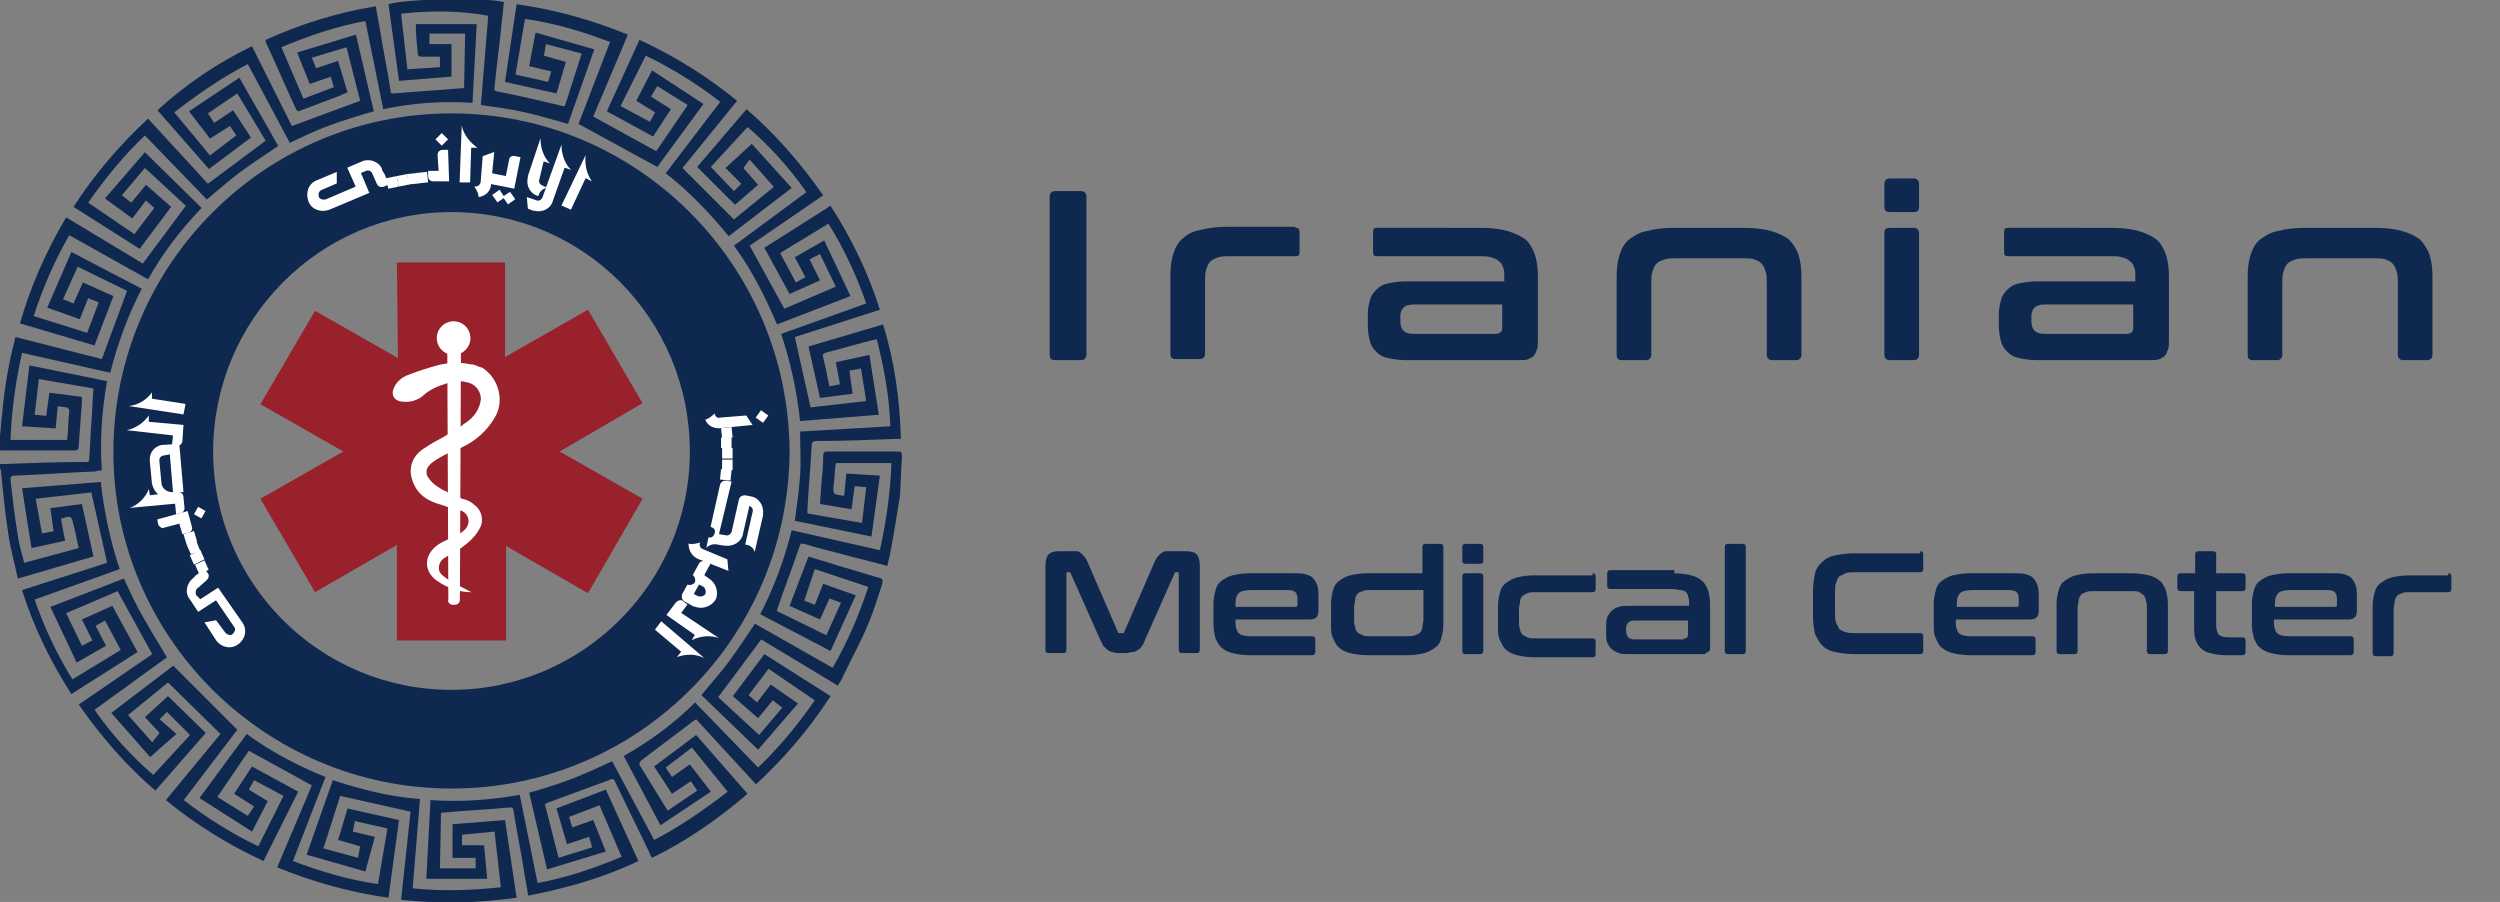
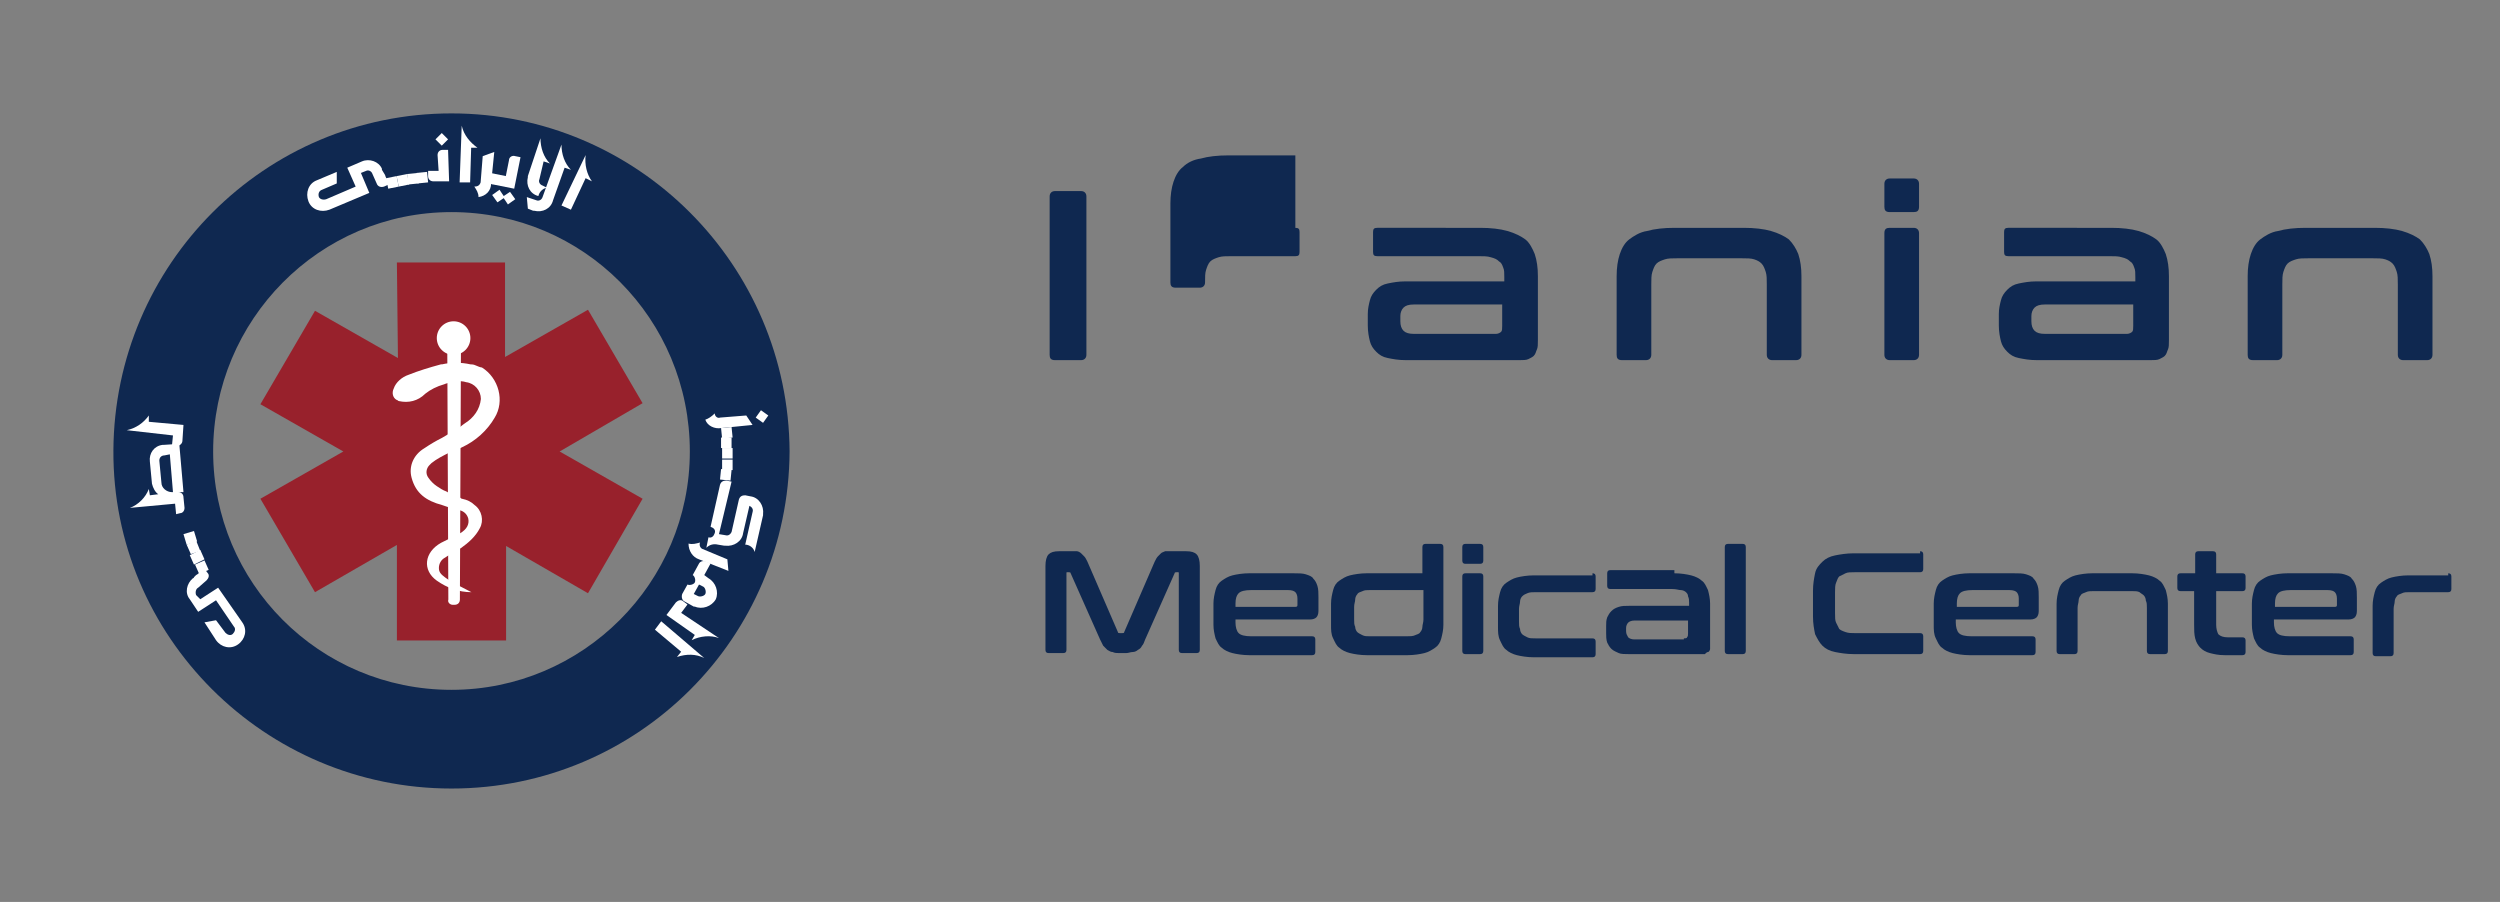
<svg xmlns="http://www.w3.org/2000/svg" version="1.1" id="Layer_1" x="0px" y="0px" viewBox="0 0 238.1 85.9" style="enable-background:new 0 0 238.1 85.9;" xml:space="preserve">
  <rect x="0" y="0" width="238.1" height="85.9" fill="#808080" stroke="none" />
  <style type="text/css">
	.st0{fill:#0F2850;}
	.st1{fill:#98212C;}
	.st2{fill:#FFFFFF;}
	.st3{enable-background:new    ;}
</style>
  <g id="Group_59" transform="translate(-1462.031 -158.001)">
    <g id="Group_58" transform="translate(1462.031 158.001)">
      <g id="Group_55">
-         <path id="Path_106" class="st0" d="M0,41.5c0.1-0.7,0.1-1.4,0.2-2c0.2-2.4,0.6-4.8,1.2-7.1c0-0.1,0-0.2,0.1-0.3l8.2,2.1l2.4-6.5     l-4.7-2.3l-1.4,3.1l1,0.4l0.9-2l2.9,1.3l-1.8,4.7l-7.1-2.1c1-3.5,2.5-6.9,4.4-10.1l7.3,4.4l4.1-5.5l-3.9-3.6l-2.2,2.6l0.9,0.7     l1.4-1.7l2.4,2.1l-3,4l-6.3-4c2-3.1,4.4-5.9,7.1-8.4l5.7,6.2l5.5-4.1l-2.7-4.5l-2.8,1.9l0.6,0.9l1.8-1.2l1.7,2.6l-4,3l-4.9-5.6     C17.6,8.1,20.7,6,24,4.4l3.8,7.6l6.5-2.4l-1.3-5.1l-3.3,1l0.4,1l2.1-0.7l0.9,3c-0.3,0.1-0.5,0.2-0.7,0.3l-3.7,1.4     c-0.2,0.1-0.3,0.2-0.5-0.1c-1-2.1-1.9-4.3-2.9-6.4c0-0.1,0-0.1,0-0.2c3.3-1.5,6.8-2.6,10.5-3.2c0.1,0.8,0.3,1.6,0.4,2.3     c0.3,1.9,0.7,3.8,1,5.7c0,0.2,0,0.3,0.3,0.3c2.2-0.2,4.3-0.3,6.5-0.5c0.1,0,0.1,0,0.2,0l0.1-5.2h-3.4v1h2.1v3.1l-5,0.4l-1-7.3     c1.6-0.5,9-0.7,11-0.2c-0.1,0.6-0.1,1.2-0.2,1.8c-0.2,2.1-0.5,4.2-0.7,6.3c0,0.2-0.1,0.3,0.2,0.4c2.1,0.4,4.2,0.9,6.3,1.4     c0.1,0,0.1,0,0.2,0l1.6-5L52,4.2l-0.2,1.1l2.1,0.6l-0.9,3l-4.9-1.1l1.1-7.4c3.6,0.5,7.2,1.5,10.6,2.9l-3.3,7.8l6,3.3l3-4.4     l-2.9-1.8L62,9.2l1.9,1.2l-1.7,2.6l-4.4-2.4l3.1-6.8c3.3,1.5,6.5,3.5,9.3,5.8L65,16l4.9,4.9l3.8-3.1l-2.3-2.6L70.8,16l1.4,1.6     L70,19.5l-3.6-3.6l4.7-5.5c2.8,2.4,5.2,5.2,7.3,8.2l-7,4.8l3.3,6l4.9-2.1l-1.5-3.1l-1,0.5l1,2l-2.9,1.3l-2.4-4.4l6.3-4     c2,3.1,3.6,6.4,4.7,9.9l-8.1,2.6l1.5,6.7l5.3-0.6L82,35.1l-1.1,0.2l0.3,2.2l-3.1,0.4l-1.1-4.9l7.1-2.1c1.1,3.5,1.6,7.2,1.7,10.9     c-0.2,0-0.3,0-0.5,0c-2.5,0.1-5,0.2-7.5,0.2c-0.4,0-0.5,0.1-0.5,0.5c-0.1,2-0.3,4-0.4,6c0,0.1,0,0.3,0,0.4l5.2,0.9l0.4-3.4     l-1.1-0.1l-0.3,2.2L78.1,48c0-0.5,0.1-1.1,0.1-1.6c0.1-1,0.2-2,0.2-3c0-0.3,0.1-0.4,0.4-0.4c2.2,0,4.3,0,6.5,0     c0.6,0,0.6,0,0.6,0.6c-0.1,1.2-0.1,2.5-0.2,3.7c-0.3,1.9-0.6,3.8-1,5.8c-0.1,0.3-0.1,0.5-0.2,0.8c-1.4-0.4-2.8-0.7-4.2-1.1     c-1.2-0.3-2.4-0.6-3.7-1c-0.2,0-0.3-0.1-0.4,0.1C75.5,54,74.7,56,74,58.1c0,0,0,0,0,0.1l4.7,2.3l1.4-3.1L79,57l-0.9,2l-2.9-1.3     l1.8-4.7c0.9,0.3,1.7,0.5,2.6,0.8c1.3,0.4,2.7,0.8,4,1.2c0.5,0.1,0.5,0.2,0.4,0.7c-0.4,1.2-0.8,2.5-1.3,3.7     c-0.7,1.7-1.6,3.3-2.4,5c-0.1,0.3-0.3,0.5-0.5,0.9l-7.3-4.4l-4.1,5.5l3.9,3.6l2.2-2.6l-0.9-0.7l-1.4,1.7l-2.4-2.1l3-4l6.3,4     c-2,3.1-4.4,5.9-7.1,8.4l-5.7-6.2c-0.1,0.1-0.2,0.1-0.3,0.2c-1.6,1.2-3.3,2.5-4.9,3.7c-0.2,0.2-0.3,0.3-0.1,0.6     c0.8,1.3,1.6,2.6,2.4,3.9c0.1,0.1,0.1,0.2,0.2,0.3l2.8-1.9l-0.6-0.9l-1.8,1.2l-1.7-2.6l4-3l4.9,5.6c-2.8,2.4-5.8,4.5-9.1,6.1     c-0.1-0.2-0.2-0.3-0.2-0.4c-1.1-2.3-2.2-4.5-3.3-6.8c-0.1-0.3-0.3-0.4-0.6-0.2c-1.9,0.7-3.8,1.4-5.7,2.1c-0.1,0-0.2,0.1-0.4,0.2     l1.3,5.1l3.2-1l-0.3-1l-2.1,0.7L53,77l4.7-1.8l3.1,6.8c-3.3,1.6-6.9,2.6-10.5,3.3c-0.1-0.8-0.3-1.6-0.4-2.4     c-0.3-1.9-0.7-3.8-1-5.7c0-0.2-0.1-0.3-0.3-0.3c-2.2,0.2-4.3,0.3-6.5,0.5c-0.1,0-0.1,0-0.1,0.1l-0.1,5.2h3.4v-1h-2.2v-3.2l5-0.4     l1.1,7.4c-3.6,0.5-7.3,0.6-11,0.2l0.9-8.4l-6.7-1.5l-1.6,5l3.3,0.9l0.2-1.1l-2.1-0.6l0.9-3l4.9,1.1l-1,7.4     c-3.6-0.5-7.2-1.5-10.6-2.9l3.3-7.8l-6-3.3l-3,4.4l2.9,1.8l0.6-0.9l-1.9-1.2l1.7-2.6l4.4,2.4L25.1,82c-3.3-1.5-6.5-3.5-9.3-5.8     l5.2-6.3L16,65l-3.8,3.1l2.3,2.6l0.7-0.9l-1.4-1.5l2.2-2l3.6,3.5l-4.8,5.5c-2.8-2.4-5.2-5.2-7.3-8.2l7-4.8l-3.3-6l-4.9,2.1     l1.5,3.1l1-0.5l-1-2l2.9-1.3l2.4,4.4l-6.3,4c-2-3.1-3.6-6.4-4.7-9.9l8.1-2.6l-1.5-6.7l-5.3,0.6L4,50.8l1.1-0.2l-0.3-2.2L7.8,48     L8.9,53l-7.2,2.1c-0.3-1.4-0.7-2.8-0.9-4.2c-0.3-1.9-0.5-3.9-0.7-5.9c0-0.1,0-0.3-0.1-0.4v-0.4c0,0,0.1,0,0.1,0     C2.8,44.1,5.5,44,8.2,44c0.3,0,0.3-0.1,0.3-0.4c0.1-1.1,0.1-2.2,0.2-3.3c0.1-1.1,0.1-2.1,0.2-3.3l-5.2-0.9l-0.4,3.4l1.1,0.1     l0.3-2.2l3.1,0.4c0,0.2,0,0.3,0,0.5c-0.1,1.4-0.2,2.7-0.3,4.1c0,0.4-0.1,0.5-0.5,0.5c-2.2,0-4.4,0-6.6,0c-0.1,0-0.3,0-0.4,0     L0,41.5z M76.6,57.2l1,0.4l0.8-2l3.1,1.1L79.1,62l-6.7-3.5c1.3-2.5,2.3-5.2,3-8l8.4,1.9c0.6-2.7,1-5.5,1.1-8.3h-5.3     c-0.1,0.7-0.1,1.4-0.2,2.1c-0.1,0.9,0,0.9,0.9,1c0.1,0,0.1,0,0.1,0l0.2-2.1l3.2,0.2L83,51.1l-7.3-1.5c0.2-1.5,0.4-2.9,0.5-4.3     s0-2.8,0-4.2l8.6-0.5c-0.1-2.8-0.6-5.6-1.3-8.3c-1.7,0.4-3.3,0.9-4.9,1.3c-0.2,0.1-0.3,0.2-0.2,0.4c0.1,0.6,0.3,1.2,0.4,1.9     c0.1,0.3,0.1,0.6,0.2,0.9l1-0.2l-0.4-2.1l3.2-0.7l0.9,5.7l-7.5,0.6c-0.3-2.8-0.9-5.6-1.8-8.3l8.1-2.9c-0.9-2.6-2.1-5.2-3.6-7.6     l-4.6,2.8l1.5,2.8l0.9-0.5l-1-1.9l2.8-1.6l2.5,5.3L74,30.9c-1.1-2.6-2.4-5.2-4.1-7.5l6.9-5.1c-1.6-2.3-3.5-4.4-5.6-6.2l-3.5,3.8     l2.2,2.3l0.7-0.7L69.1,16l2.5-2.3l3.8,4.2l-6,4.6c-1.8-2.2-3.8-4.3-6-6l5.2-6.8c-2.2-1.7-4.6-3.2-7.1-4.4l-2.4,4.8l2.8,1.5     l0.5-0.9l-1.8-1.1l1.5-2.9L67,9.9l-4.4,6l-7.5-4.1l3-7.8c-2.6-1-5.3-1.8-8.1-2.2l-0.9,5.3l3.1,0.7l0.3-1l-2.1-0.5l0.6-3.2     l5.6,1.6l-2.5,7.1c-1.4-0.4-2.8-0.8-4.1-1.1s-2.8-0.5-4.2-0.7l0.7-8.5C43.8,1,41,1,38.2,1.3l0.6,5.3l3.1-0.2v-1     c-0.6,0-1.2,0-1.8,0c-0.1,0-0.3-0.1-0.3-0.2c-0.1-1-0.2-1.9-0.2-2.9h5.8l-0.4,7.5c-2.8-0.2-5.7,0-8.5,0.6l-1.7-8.4     c-2.7,0.5-5.4,1.4-8,2.5l2.1,4.9l2.9-1.1l-0.3-1l-2,0.7l-1.2-3l5.6-1.7l1.7,7.3c-1.4,0.4-2.7,0.8-4.1,1.3s-2.6,1.1-3.9,1.7     l-4-7.5c-2.5,1.3-4.8,2.9-7,4.6l3.4,4.1l2.5-1.9l-0.6-0.9L20,13.2l-2-2.6l4.8-3.2l3.7,6.5c-1.2,0.8-2.4,1.6-3.5,2.4     c-1.1,0.8-2.2,1.8-3.3,2.7l-5.9-6.1c-2,1.9-3.8,4.1-5.4,6.4l4.4,3l1.9-2.5l-0.8-0.7l-1.3,1.7l-2.6-1.9l3.8-4.4l5.4,5.3     c-2,2.1-3.7,4.3-5.1,6.8l-7.5-4.2c-1.4,2.4-2.5,5-3.4,7.7l5.1,1.6l1.1-2.9l-1-0.4l-0.8,2l-3.1-1.1l2.3-5.3l6.7,3.5     c-1.3,2.5-2.3,5.2-3,8l-8.4-1.9c-0.6,2.7-1,5.5-1.1,8.3h5.4c0.1-0.9,0.1-1.9,0.2-2.8c0-0.1-0.1-0.2-0.2-0.3     c-0.3,0-0.6-0.1-0.9-0.1l-0.2,2.1l-3.2-0.2l0.7-5.8l7.4,1.5c-0.5,2.8-0.7,5.6-0.5,8.5c-0.2,0-0.4,0-0.6,0.1     c-2.6,0.1-5.1,0.3-7.7,0.4c-0.3,0-0.4,0.1-0.4,0.4c0.2,1.8,0.4,3.5,0.7,5.3c0.1,0.9,0.4,1.7,0.6,2.6l5.2-1.4     c-0.2-0.8-0.3-1.5-0.5-2.2c-0.2-0.9-0.2-0.9-1.2-0.6l0.4,2.1l-3.2,0.7l-0.9-5.7l7.5-0.6c0.3,2.8,0.9,5.6,1.8,8.3l-8.1,2.9     c0.9,2.6,2.1,5.2,3.6,7.6l4.6-2.8l-1.5-2.8l-0.9,0.5l1,1.9l-2.8,1.6l-2.5-5.3l7-2.7c0.6,1.3,1.2,2.6,1.9,3.8s1.4,2.4,2.2,3.7     l-6.9,5c1.6,2.3,3.5,4.4,5.6,6.2l3.5-3.8l-2.2-2.2l-0.7,0.7l1.6,1.4l-2.5,2.2l-3.7-4.2l5.9-4.5l6.1,6.1l-5.1,6.7     c2.2,1.7,4.6,3.2,7.1,4.4l2.4-4.8l-2.8-1.5l-0.5,0.9l1.8,1.1l-1.5,2.9L19,76l4.5-6.1c2.3,1.7,4.8,3,7.5,4.1l-3.1,8     c2.6,1,5.3,1.8,8.1,2.2l0.9-5.3l-3.1-0.7l-0.2,1l2.1,0.5L34.8,83l-5.6-1.6l2.5-7.1c2.7,0.9,5.5,1.6,8.3,1.8l-0.7,8.5     c2.8,0.3,5.6,0.2,8.4-0.1l-0.6-5.3L44,79.5l0,1h2.1l0.3,3.2h-5.8l0.4-7.5c2.8,0.2,5.7,0,8.5-0.5l1.7,8.4c2.7-0.5,5.4-1.4,8-2.5     l-2.1-4.9l-2.9,1.1l0.3,1l2-0.7l1.2,3l-5.6,1.7l-1.7-7.3c1.4-0.4,2.7-0.8,4-1.3s2.6-1.1,3.9-1.7l4,7.5c2.5-1.3,4.8-2.9,7-4.6     l-3.4-4.2l-2.5,1.9l0.6,0.9l1.7-1.2l2,2.6l-4.8,3.2L59.4,72c2.5-1.4,4.8-3.1,6.8-5.1l6,6.2c2-1.9,3.8-4.1,5.4-6.4l-4.4-3     l-1.9,2.5l0.8,0.7l1.3-1.7L76,67l-3.8,4.4l-5.4-5.2c0.9-1.1,1.9-2.2,2.7-3.3c0.8-1.1,1.6-2.3,2.4-3.5l7.4,4.2     c1.4-2.4,2.5-5,3.4-7.7l-5.1-1.7L76.6,57.2z" />
-       </g>
+         </g>
      <path id="Path_107" class="st0" d="M43,10.8c-17.8,0-32.1,14.4-32.2,32.1S25.2,75.1,43,75.1c17.8,0,32.1-14.4,32.2-32.1    c0,0,0,0,0,0C75.1,25.2,60.7,10.8,43,10.8z M43,65.7c-12.6,0-22.7-10.2-22.7-22.7S30.4,20.2,43,20.2S65.7,30.4,65.7,43    C65.7,55.5,55.5,65.7,43,65.7L43,65.7z" />
      <path id="Path_108" class="st1" d="M37.8,25h10.3V34l7.9-4.5l5.2,8.9L53.3,43l7.9,4.5L56,56.5l-7.8-4.5v9H37.8v-9.1L30,56.4    l-5.2-8.9l7.9-4.5l-7.9-4.5l5.2-8.9l7.9,4.5L37.8,25z" />
      <path id="Path_109" class="st2" d="M43.1,57.6h0.2c0.3,0,0.5-0.2,0.5-0.5l0.1-23.7h-1.3l0.1,23.7C42.6,57.4,42.9,57.6,43.1,57.6z" />
      <circle id="Ellipse_9" class="st2" cx="43.2" cy="32.2" r="1.6" />
      <path id="Path_110" class="st2" d="M45.3,34.8c-0.2-0.1-0.4-0.1-0.5-0.1c-0.9-0.2-1.8-0.2-2.7,0l-0.1,0c-1.1,0.3-2.1,0.6-3.1,1    c-0.6,0.2-1.2,0.7-1.4,1.3c-0.2,0.4-0.1,0.9,0.3,1.1c0.1,0,0.1,0.1,0.2,0.1c0.9,0.2,1.8,0,2.5-0.7c0.5-0.4,1.1-0.7,1.8-0.9    c0.2-0.1,0.4-0.1,0.6-0.2c0.2,0,0.4-0.1,0.6-0.1c0.3,0,0.6,0,0.9,0.1c0.8,0.1,1.4,0.8,1.4,1.6c-0.1,1-0.7,1.8-1.5,2.3    c-0.3,0.2-0.5,0.4-0.8,0.6c-0.4,0.2-0.9,0.5-1.4,0.8c-0.6,0.3-1.1,0.6-1.7,1c-1,0.6-1.5,1.7-1.2,2.8c0.4,1.5,1.4,2.2,2.9,2.6    c0.5,0.2,1.7,0.5,1.7,0.5c0.4,0.1,0.7,0.4,0.8,0.8c0.1,0.5-0.1,1-0.8,1.4C43,51.2,42,51.7,42,51.7c-1.6,0.9-1.8,2.6-0.4,3.6    c1,0.7,2.1,1.1,3.3,1.1c0,0-2-1-2.5-1.4c-0.4-0.3-0.6-0.5-0.6-0.9c0-0.4,0.2-0.8,0.6-1c0.7-0.5,1.5-0.9,1.5-0.9    c0.7-0.5,1.4-1.1,1.8-1.9c0.4-0.7,0.2-1.7-0.5-2.2c-0.3-0.3-0.7-0.5-1.2-0.6c-0.1,0-0.1-0.1-0.2-0.1c-0.3-0.2-1-0.4-1.3-0.6    c-0.3-0.1-0.6-0.3-0.9-0.5c-0.3-0.2-0.6-0.5-0.8-0.8c-0.3-0.4-0.2-0.9,0.1-1.2c0.1-0.1,0.1-0.1,0.2-0.2c0.5-0.4,1.1-0.7,1.7-1    c0.4-0.1,0.8-0.3,1.2-0.5c1.3-0.6,2.4-1.6,3.1-2.8c1-1.6,0.4-3.8-1.2-4.8C45.8,35,45.5,34.9,45.3,34.8z" />
      <g id="Group_57" transform="translate(12.074 11.971)">
        <g id="Group_56">
          <path id="Path_111" class="st2" d="M6.6,42.8c0.4-0.2,0.6-0.6,0.5-1l0.6,0.8c0.2,0.2,0.1,0.5-0.1,0.7L6.8,44      c-0.2,0.1-0.3,0.4-0.2,0.7c0,0,0,0,0,0L7,45.1l1.7-1.1l2.3,3.3c0.5,0.7,0.3,1.6-0.4,2.1c-0.7,0.5-1.6,0.3-2.1-0.4l-1.1-1.7      l1.1-0.2l0.9,1.2c0.2,0.2,0.5,0.3,0.7,0.1s0.3-0.5,0.1-0.7l-1.7-2.5l-1.7,1.1l-0.8-1.2c-0.5-0.6-0.3-1.5,0.3-2      c0,0,0.1,0,0.1-0.1L6.6,42.8z" />
          <path id="Path_112" class="st2" d="M6.9,42.7l-0.4-0.9l0.9-0.4l0.4,0.9L6.9,42.7z" />
          <path id="Path_113" class="st2" d="M6.4,41.8l-0.4-0.9L7,40.4l0.4,0.9L6.4,41.8z" />
          <path id="Path_114" class="st2" d="M6.1,40.8l-0.4-0.9l0.9-0.4L7,40.5L6.1,40.8z" />
          <path id="Path_115" class="st2" d="M5.7,39.9l-0.3-1l1-0.3l0.3,1L5.7,39.9z" />
-           <path id="Path_116" class="st2" d="M6.2,38.2c0.1,0.3-0.1,0.5-0.4,0.6l-0.5,0.1l-0.3-1l-1.5,0.4C3.4,38.4,3.1,38.2,3,38      l-0.1-0.5l2.9-0.8L6.2,38.2z M6.8,36.3l0.7,0.4l-0.4,0.7l-0.7-0.4L6.8,36.3z" />
          <path id="Path_117" class="st2" d="M2.2,32c-0.1-0.8,0.4-1.5,1.2-1.6c0,0,0.1,0,0.1,0L5,30.3l0.4,4.6l-0.5,0      c0.3,0,0.5,0.2,0.5,0.5c0,0,0,0,0,0l0.1,1c0,0.3-0.2,0.5-0.4,0.5c0,0,0,0,0,0L4.7,37l-0.1-1l-4.3,0.4c0.8-0.3,1.5-1,1.8-1.8      l0.1,0.6L3,35.1c-0.3-0.2-0.5-0.6-0.6-1L2.2,32z M3.6,31.4c-0.3,0-0.5,0.2-0.5,0.5c0,0,0,0,0,0l0.2,2.1c0,0.5,0.5,0.9,1,0.9      c0,0,0.1,0,0.1,0l-0.3-3.6L3.6,31.4z" />
          <path id="Path_118" class="st2" d="M0,29c0.9-0.2,1.6-0.7,2.1-1.4l0,0.6l3.3,0.3l-0.1,1.5c0,0.3-0.3,0.5-0.5,0.5c0,0,0,0,0,0      l-0.5,0l0.1-1L0,29z" />
-           <path id="Path_119" class="st2" d="M0.2,26.7c0.9-0.1,1.7-0.6,2.2-1.3L2.4,26l3.2,0.5l-0.2,1L0.2,26.7z" />
          <path id="Path_120" class="st2" d="M24.6,4.7c0.1,0.4,0.4,0.7,0.8,0.7l-0.9,0.4c-0.3,0.1-0.6,0-0.7-0.3l-0.4-0.9      c-0.1-0.3-0.4-0.4-0.6-0.3c0,0,0,0,0,0l-0.5,0.2l0.8,1.9L19.3,8c-0.8,0.3-1.7,0-2-0.8c-0.3-0.8,0-1.7,0.8-2l1.9-0.8L20,5.5      l-1.4,0.6c-0.3,0.1-0.4,0.4-0.3,0.7C18.4,7,18.7,7.1,19,7l0,0l2.8-1.2L21,4l1.4-0.6c0.7-0.3,1.6,0,1.9,0.7c0,0,0,0.1,0,0.1      L24.6,4.7z" />
          <path id="Path_121" class="st2" d="M24.7,5l1-0.2l0.2,1l-1,0.2L24.7,5z" />
          <path id="Path_122" class="st2" d="M25.7,4.8l1-0.2l0.2,1l-1,0.2L25.7,4.8z" />
          <path id="Path_123" class="st2" d="M26.7,4.6l1-0.1l0.1,1l-1,0.1L26.7,4.6z" />
          <path id="Path_124" class="st2" d="M27.6,4.5l1-0.1l0.1,1l-1,0.1L27.6,4.5z" />
          <path id="Path_125" class="st2" d="M29.2,5.3c-0.3,0-0.5-0.2-0.5-0.5l0-0.5l1,0l-0.1-1.5c0-0.3,0.2-0.5,0.5-0.5l0.5,0l0.1,3      L29.2,5.3z M30.6,1.3l-0.6,0.6l-0.6-0.6L30,0.7L30.6,1.3z" />
          <path id="Path_126" class="st2" d="M31.9,0c0.2,0.9,0.8,1.6,1.5,2.1l-0.6,0l-0.1,3.3l-1,0L31.9,0z" />
          <path id="Path_127" class="st2" d="M33.9,2.9l1.1-0.4l-0.3,3c0,0.7-0.5,1.2-1.2,1.3l0,0c0-0.4-0.2-0.7-0.4-1      c0.3,0,0.5-0.1,0.6-0.4c0,0,0,0,0,0L33.9,2.9z" />
          <path id="Path_128" class="st2" d="M37.5,3l-0.6,3l-2-0.4c-0.3,0-0.5-0.3-0.4-0.6c0,0,0,0,0,0l0.1-0.5l1.5,0.3l0.3-1.5      c0-0.3,0.3-0.5,0.6-0.4c0,0,0,0,0,0L37.5,3z M35.5,6.1l0.4,0.6l0.6-0.4L37,7l-0.7,0.5l-0.4-0.6l-0.6,0.4l-0.5-0.7L35.5,6.1z" />
          <path id="Path_129" class="st2" d="M41.4,1.8c0,0.9,0.3,1.8,0.9,2.4l-0.6-0.2l-1.1,3.1c-0.2,0.8-1,1.2-1.8,1c0,0-0.1,0-0.1,0      l-0.5-0.2l-0.1-1.1l0.9,0.3c0.2,0.1,0.5,0,0.6-0.3c0,0,0,0,0,0L41.4,1.8z M39.3,5.1c-0.1,0.2,0,0.5,0.3,0.6c0,0,0,0,0,0L40,5.9      c-0.4,0.1-0.7,0.4-0.8,0.8c-0.8-0.2-1.2-1-1-1.8c0,0,0-0.1,0-0.1l0,0l1.2-3.6c0,0.9,0.3,1.8,0.9,2.4l-0.6-0.2L39.3,5.1z" />
          <path id="Path_130" class="st2" d="M43.7,2.8c-0.1,0.9,0.1,1.8,0.6,2.5L43.7,5l-1.4,3l-0.9-0.4L43.7,2.8z" />
          <path id="Path_131" class="st2" d="M59,27.6l0.6,0.9l-3,0.3c-0.6,0.1-1.3-0.2-1.5-0.8l0,0c0.3-0.1,0.6-0.3,0.9-0.6      c0,0.3,0.3,0.5,0.5,0.4c0,0,0,0,0,0L59,27.6z M59.9,27.8l0.5-0.7l0.7,0.5l-0.5,0.7L59.9,27.8z" />
          <path id="Path_132" class="st2" d="M57.6,28.7l0.1,1l-1,0.1l-0.1-1L57.6,28.7z" />
          <path id="Path_133" class="st2" d="M57.6,29.7l0,1l-1,0l0-1L57.6,29.7z" />
          <path id="Path_134" class="st2" d="M57.7,30.7l0,1l-1,0l0-1L57.7,30.7z" />
          <path id="Path_135" class="st2" d="M57.7,31.8l0,1l-1,0l0-1L57.7,31.8z" />
          <path id="Path_136" class="st2" d="M57.6,32.8l-0.1,1l-1-0.1l0.1-1L57.6,32.8z" />
          <path id="Path_137" class="st2" d="M56.3,39.9c-0.4-0.1-0.8,0-1.1,0.3l0.2-1c0.3,0.1,0.5-0.1,0.6-0.4c0.1-0.3-0.1-0.5-0.4-0.6      l0.9-4c0.1-0.3,0.3-0.4,0.6-0.4l0.5,0.1l-1.2,5L57,39c0.3,0.1,0.5-0.1,0.6-0.3c0,0,0,0,0,0l0.7-3.1c0.1-0.3,0.3-0.4,0.6-0.4      l0.5,0.1c0.8,0.1,1.3,0.9,1.2,1.7c0,0,0,0.1,0,0.1l-0.8,3.5c-0.1-0.4-0.5-0.7-0.9-0.7l0.7-3.1c0.1-0.3-0.1-0.5-0.3-0.6      c0,0,0,0,0,0l-0.6,2.6c-0.1,0.8-0.9,1.3-1.7,1.2c0,0-0.1,0-0.1,0L56.3,39.9z" />
          <path id="Path_138" class="st2" d="M57.2,41.3l0.1,1.1l-2.8-1.1c-0.6-0.2-1-0.8-1-1.5l0,0c0.4,0.1,0.7,0,1.1-0.1      c-0.1,0.2,0,0.5,0.2,0.6c0,0,0,0,0,0L57.2,41.3z" />
          <path id="Path_139" class="st2" d="M55.4,43.1c0.7,0.4,1,1.3,0.7,2c-0.4,0.7-1.3,1-2,0.7c0,0,0,0-0.1,0l-0.9-0.5      c-0.2-0.1-0.3-0.4-0.2-0.7c0,0,0,0,0,0l0.5-0.9c0.2,0.1,0.6,0,0.7-0.2c0.1-0.2,0-0.6-0.2-0.7l0,0l0.6-1.1      c0.1-0.2,0.4-0.3,0.7-0.2c0,0,0,0,0,0l0.4,0.2l-0.6,1.1L55.4,43.1z M54,44.6l0.4,0.2c0.2,0.1,0.6,0,0.7-0.2      c0.1-0.2,0-0.6-0.2-0.7l0,0l-0.4-0.2L54,44.6z" />
          <path id="Path_140" class="st2" d="M56.4,48.8c-0.8-0.3-1.8-0.2-2.6,0.2l0.3-0.5l-2.7-1.9l0.9-1.2c0.2-0.2,0.5-0.3,0.7-0.1      c0,0,0,0,0,0l0.4,0.3l-0.6,0.8L56.4,48.8z" />
          <path id="Path_141" class="st2" d="M55,50.7c-0.8-0.4-1.7-0.4-2.6-0.1l0.4-0.5L50.3,48l0.6-0.8L55,50.7z" />
        </g>
      </g>
    </g>
    <g class="st3">
      <path class="st0" d="M1565,176.2c0.3,0,0.5,0.2,0.5,0.5v15.1c0,0.3-0.2,0.5-0.5,0.5h-2.5c-0.4,0-0.5-0.2-0.5-0.5v-15.1    c0-0.3,0.2-0.5,0.5-0.5H1565z" />
-       <path class="st0" d="M1585.4,179.7c0.3,0,0.4,0.1,0.4,0.4v1.9c0,0.3-0.1,0.4-0.4,0.4h-6.1c-0.5,0-0.9,0-1.2,0.1    c-0.3,0.1-0.6,0.2-0.8,0.4c-0.2,0.2-0.3,0.5-0.4,0.8c-0.1,0.3-0.1,0.7-0.1,1.2v6.8c0,0.3-0.2,0.5-0.5,0.5h-2.3    c-0.4,0-0.5-0.2-0.5-0.5v-7.5c0-0.8,0.1-1.5,0.3-2.1c0.2-0.6,0.5-1.1,0.9-1.4c0.4-0.4,1-0.7,1.7-0.8c0.7-0.2,1.6-0.3,2.6-0.3    H1585.4z" />
+       <path class="st0" d="M1585.4,179.7c0.3,0,0.4,0.1,0.4,0.4v1.9c0,0.3-0.1,0.4-0.4,0.4h-6.1c-0.5,0-0.9,0-1.2,0.1    c-0.3,0.1-0.6,0.2-0.8,0.4c-0.2,0.2-0.3,0.5-0.4,0.8c-0.1,0.3-0.1,0.7-0.1,1.2c0,0.3-0.2,0.5-0.5,0.5h-2.3    c-0.4,0-0.5-0.2-0.5-0.5v-7.5c0-0.8,0.1-1.5,0.3-2.1c0.2-0.6,0.5-1.1,0.9-1.4c0.4-0.4,1-0.7,1.7-0.8c0.7-0.2,1.6-0.3,2.6-0.3    H1585.4z" />
      <path class="st0" d="M1603,179.7c1,0,1.9,0.1,2.6,0.3c0.7,0.2,1.3,0.5,1.7,0.8s0.7,0.9,0.9,1.4c0.2,0.6,0.3,1.3,0.3,2.1v6.1    c0,0.4,0,0.7-0.1,0.9c-0.1,0.2-0.1,0.4-0.3,0.6c-0.1,0.1-0.3,0.2-0.5,0.3s-0.5,0.1-0.8,0.1h-10.9c-0.7,0-1.2-0.1-1.7-0.2    s-0.8-0.3-1.1-0.6c-0.3-0.3-0.5-0.6-0.6-1s-0.2-0.9-0.2-1.5v-1.1c0-0.5,0.1-0.9,0.2-1.3s0.3-0.7,0.6-1c0.3-0.3,0.6-0.5,1.1-0.6    c0.5-0.1,1-0.2,1.7-0.2h9.4v-0.4c0-0.4,0-0.7-0.1-0.9c-0.1-0.3-0.2-0.5-0.4-0.6c-0.2-0.2-0.4-0.3-0.8-0.4    c-0.3-0.1-0.7-0.1-1.2-0.1h-9.6c-0.3,0-0.4-0.1-0.4-0.4v-1.9c0-0.3,0.1-0.4,0.4-0.4H1603z M1604.5,189.8c0.2,0,0.4-0.1,0.5-0.2    c0.1-0.1,0.1-0.3,0.1-0.6v-2h-8.4c-0.5,0-0.8,0.1-1,0.3c-0.2,0.2-0.3,0.5-0.3,0.8v0.5c0,0.4,0.1,0.7,0.3,0.9    c0.2,0.2,0.5,0.3,1,0.3H1604.5z" />
      <path class="st0" d="M1628.1,179.7c1,0,1.9,0.1,2.6,0.3c0.7,0.2,1.3,0.5,1.7,0.8c0.4,0.4,0.7,0.9,0.9,1.4c0.2,0.6,0.3,1.3,0.3,2.1    v7.5c0,0.3-0.2,0.5-0.5,0.5h-2.3c-0.3,0-0.5-0.2-0.5-0.5v-6.7c0-0.5,0-0.9-0.1-1.2c-0.1-0.3-0.2-0.6-0.4-0.8    c-0.2-0.2-0.4-0.3-0.7-0.4c-0.3-0.1-0.7-0.1-1.2-0.1h-6.1c-0.5,0-0.9,0-1.2,0.1c-0.3,0.1-0.6,0.2-0.8,0.4    c-0.2,0.2-0.3,0.5-0.4,0.8c-0.1,0.3-0.1,0.7-0.1,1.2v6.7c0,0.3-0.2,0.5-0.5,0.5h-2.3c-0.4,0-0.5-0.2-0.5-0.5v-7.5    c0-0.8,0.1-1.5,0.3-2.1c0.2-0.6,0.5-1.1,0.9-1.4s1-0.7,1.7-0.8c0.7-0.2,1.6-0.3,2.6-0.3H1628.1z" />
      <path class="st0" d="M1644.3,175c0.3,0,0.5,0.2,0.5,0.5v2.2c0,0.4-0.2,0.5-0.5,0.5h-2.3c-0.4,0-0.5-0.2-0.5-0.5v-2.2    c0-0.3,0.2-0.5,0.5-0.5H1644.3z M1644.3,179.7c0.3,0,0.5,0.2,0.5,0.5v11.6c0,0.3-0.2,0.5-0.5,0.5h-2.3c-0.3,0-0.5-0.2-0.5-0.5    v-11.6c0-0.4,0.2-0.5,0.5-0.5H1644.3z" />
      <path class="st0" d="M1663.1,179.7c1,0,1.9,0.1,2.6,0.3c0.7,0.2,1.3,0.5,1.7,0.8s0.7,0.9,0.9,1.4c0.2,0.6,0.3,1.3,0.3,2.1v6.1    c0,0.4,0,0.7-0.1,0.9c-0.1,0.2-0.1,0.4-0.3,0.6c-0.1,0.1-0.3,0.2-0.5,0.3s-0.5,0.1-0.8,0.1h-10.9c-0.7,0-1.2-0.1-1.7-0.2    s-0.8-0.3-1.1-0.6c-0.3-0.3-0.5-0.6-0.6-1s-0.2-0.9-0.2-1.5v-1.1c0-0.5,0.1-0.9,0.2-1.3s0.3-0.7,0.6-1c0.3-0.3,0.6-0.5,1.1-0.6    c0.5-0.1,1-0.2,1.7-0.2h9.4v-0.4c0-0.4,0-0.7-0.1-0.9c-0.1-0.3-0.2-0.5-0.4-0.6c-0.2-0.2-0.4-0.3-0.8-0.4    c-0.3-0.1-0.7-0.1-1.2-0.1h-9.6c-0.3,0-0.4-0.1-0.4-0.4v-1.9c0-0.3,0.1-0.4,0.4-0.4H1663.1z M1664.6,189.8c0.2,0,0.4-0.1,0.5-0.2    c0.1-0.1,0.1-0.3,0.1-0.6v-2h-8.4c-0.5,0-0.8,0.1-1,0.3c-0.2,0.2-0.3,0.5-0.3,0.8v0.5c0,0.4,0.1,0.7,0.3,0.9    c0.2,0.2,0.5,0.3,1,0.3H1664.6z" />
      <path class="st0" d="M1688.2,179.7c1,0,1.9,0.1,2.6,0.3c0.7,0.2,1.3,0.5,1.7,0.8c0.4,0.4,0.7,0.9,0.9,1.4c0.2,0.6,0.3,1.3,0.3,2.1    v7.5c0,0.3-0.2,0.5-0.5,0.5h-2.3c-0.3,0-0.5-0.2-0.5-0.5v-6.7c0-0.5,0-0.9-0.1-1.2c-0.1-0.3-0.2-0.6-0.4-0.8    c-0.2-0.2-0.4-0.3-0.7-0.4c-0.3-0.1-0.7-0.1-1.2-0.1h-6.1c-0.5,0-0.9,0-1.2,0.1c-0.3,0.1-0.6,0.2-0.8,0.4    c-0.2,0.2-0.3,0.5-0.4,0.8c-0.1,0.3-0.1,0.7-0.1,1.2v6.7c0,0.3-0.2,0.5-0.5,0.5h-2.3c-0.4,0-0.5-0.2-0.5-0.5v-7.5    c0-0.8,0.1-1.5,0.3-2.1c0.2-0.6,0.5-1.1,0.9-1.4s1-0.7,1.7-0.8c0.7-0.2,1.6-0.3,2.6-0.3H1688.2z" />
    </g>
    <g class="st3">
      <path class="st0" d="M1564.1,210.5c0.2,0,0.4,0,0.5,0c0.1,0,0.3,0.1,0.4,0.2c0.1,0.1,0.2,0.2,0.3,0.3c0.1,0.1,0.2,0.3,0.3,0.5    l2.9,6.7c0,0.1,0.1,0.1,0.2,0.1h0.2c0.1,0,0.2,0,0.2-0.1l2.9-6.7c0.1-0.2,0.2-0.4,0.3-0.5c0.1-0.1,0.2-0.2,0.3-0.3    c0.1-0.1,0.2-0.1,0.4-0.2c0.1,0,0.3,0,0.5,0h1.5c0.5,0,0.8,0.1,1,0.3c0.2,0.2,0.3,0.6,0.3,1.1v8c0,0.2-0.1,0.3-0.3,0.3h-1.4    c-0.2,0-0.3-0.1-0.3-0.3v-7.3c0-0.1,0-0.1-0.1-0.1h-0.1c-0.1,0-0.2,0-0.2,0.1l-2.8,6.3c-0.1,0.3-0.2,0.5-0.3,0.6    c-0.1,0.2-0.2,0.3-0.4,0.4c-0.1,0.1-0.3,0.2-0.5,0.2c-0.2,0-0.4,0.1-0.6,0.1h-0.7c-0.2,0-0.4,0-0.6-0.1c-0.2,0-0.3-0.1-0.5-0.2    c-0.1-0.1-0.3-0.3-0.4-0.4c-0.1-0.2-0.2-0.4-0.3-0.6l-2.8-6.3c0-0.1-0.1-0.1-0.2-0.1h-0.1c-0.1,0-0.1,0-0.1,0.1v7.3    c0,0.2-0.1,0.3-0.3,0.3h-1.4c-0.2,0-0.3-0.1-0.3-0.3v-8c0-0.5,0.1-0.9,0.3-1.1c0.2-0.2,0.5-0.3,1-0.3H1564.1z" />
      <path class="st0" d="M1585.2,212.6c0.5,0,0.9,0,1.2,0.1c0.3,0.1,0.6,0.2,0.7,0.4c0.2,0.2,0.3,0.4,0.4,0.7c0.1,0.3,0.1,0.7,0.1,1.1    v1.3c0,0.3-0.1,0.5-0.2,0.6c-0.1,0.1-0.3,0.2-0.6,0.2h-7.1v0.3c0,0.4,0.1,0.8,0.3,1c0.2,0.2,0.6,0.3,1.2,0.3h5.8    c0.2,0,0.3,0.1,0.3,0.3v1.2c0,0.2-0.1,0.3-0.3,0.3h-6c-0.6,0-1.2-0.1-1.6-0.2c-0.4-0.1-0.8-0.3-1-0.5c-0.3-0.2-0.4-0.5-0.6-0.9    c-0.1-0.4-0.2-0.8-0.2-1.3v-2c0-0.5,0.1-0.9,0.2-1.3c0.1-0.4,0.3-0.7,0.6-0.9c0.3-0.2,0.6-0.4,1-0.5c0.4-0.1,1-0.2,1.6-0.2H1585.2    z M1579.7,215.8h5.7c0.2,0,0.2-0.1,0.2-0.2V215c0-0.3-0.1-0.5-0.2-0.6c-0.1-0.1-0.3-0.2-0.7-0.2h-3.5c-0.6,0-1,0.1-1.2,0.3    s-0.3,0.5-0.3,1V215.8z" />
      <path class="st0" d="M1597.5,212.6v-2.5c0-0.2,0.1-0.3,0.3-0.3h1.4c0.2,0,0.3,0.1,0.3,0.3v7.4c0,0.5-0.1,0.9-0.2,1.3    s-0.3,0.7-0.6,0.9c-0.3,0.2-0.6,0.4-1,0.5c-0.4,0.1-1,0.2-1.6,0.2h-3.9c-0.6,0-1.2-0.1-1.6-0.2c-0.4-0.1-0.8-0.3-1-0.5    c-0.3-0.2-0.4-0.5-0.6-0.9s-0.2-0.8-0.2-1.3v-2c0-0.5,0.1-0.9,0.2-1.3s0.3-0.7,0.6-0.9c0.3-0.2,0.6-0.4,1-0.5    c0.4-0.1,1-0.2,1.6-0.2H1597.5z M1596,218.6c0.3,0,0.6,0,0.8-0.1c0.2-0.1,0.4-0.1,0.5-0.3c0.1-0.1,0.2-0.3,0.2-0.5    c0-0.2,0.1-0.4,0.1-0.7v-2.8h-5.1c-0.3,0-0.5,0-0.7,0.1c-0.2,0.1-0.4,0.1-0.5,0.3c-0.1,0.1-0.2,0.3-0.2,0.5c0,0.2-0.1,0.4-0.1,0.7    v1.2c0,0.3,0,0.5,0.1,0.7c0,0.2,0.1,0.4,0.2,0.5c0.1,0.1,0.3,0.2,0.5,0.3c0.2,0.1,0.4,0.1,0.7,0.1H1596z" />
      <path class="st0" d="M1603,209.8c0.2,0,0.3,0.1,0.3,0.3v1.3c0,0.2-0.1,0.3-0.3,0.3h-1.4c-0.2,0-0.3-0.1-0.3-0.3v-1.3    c0-0.2,0.1-0.3,0.3-0.3H1603z M1603,212.6c0.2,0,0.3,0.1,0.3,0.3v7.1c0,0.2-0.1,0.3-0.3,0.3h-1.4c-0.2,0-0.3-0.1-0.3-0.3v-7.1    c0-0.2,0.1-0.3,0.3-0.3H1603z" />
      <path class="st0" d="M1613.7,212.6c0.2,0,0.3,0.1,0.3,0.3v1.2c0,0.2-0.1,0.3-0.3,0.3h-5.4c-0.3,0-0.6,0-0.8,0.1    c-0.2,0.1-0.3,0.1-0.5,0.3c-0.1,0.1-0.2,0.3-0.2,0.5c0,0.2-0.1,0.4-0.1,0.7v1.2c0,0.3,0,0.5,0.1,0.7c0,0.2,0.1,0.4,0.2,0.5    c0.1,0.1,0.3,0.2,0.5,0.3c0.2,0.1,0.4,0.1,0.8,0.1h5.4c0.2,0,0.3,0.1,0.3,0.3v1.2c0,0.2-0.1,0.3-0.3,0.3h-5.6    c-0.6,0-1.2-0.1-1.6-0.2c-0.4-0.1-0.8-0.3-1-0.5c-0.3-0.2-0.4-0.5-0.6-0.9s-0.2-0.8-0.2-1.3v-2c0-0.5,0.1-0.9,0.2-1.3    s0.3-0.7,0.6-0.9c0.3-0.2,0.6-0.4,1-0.5c0.4-0.1,1-0.2,1.6-0.2H1613.7z" />
      <path class="st0" d="M1621.5,212.6c0.6,0,1.2,0.1,1.6,0.2c0.4,0.1,0.8,0.3,1,0.5c0.3,0.2,0.4,0.5,0.6,0.9c0.1,0.4,0.2,0.8,0.2,1.3    v3.7c0,0.2,0,0.4,0,0.6c0,0.1-0.1,0.3-0.2,0.3s-0.2,0.1-0.3,0.2c-0.1,0-0.3,0-0.5,0h-6.7c-0.4,0-0.8,0-1-0.1s-0.5-0.2-0.7-0.4    c-0.2-0.2-0.3-0.4-0.4-0.6c-0.1-0.3-0.1-0.6-0.1-0.9v-0.7c0-0.3,0-0.5,0.1-0.8c0.1-0.2,0.2-0.4,0.4-0.6c0.2-0.2,0.4-0.3,0.7-0.4    s0.6-0.1,1-0.1h5.7v-0.3c0-0.2,0-0.4-0.1-0.6c0-0.2-0.1-0.3-0.2-0.4c-0.1-0.1-0.3-0.2-0.5-0.2c-0.2,0-0.4-0.1-0.8-0.1h-5.9    c-0.2,0-0.3-0.1-0.3-0.3v-1.2c0-0.2,0.1-0.3,0.3-0.3H1621.5z M1622.4,218.8c0.1,0,0.3,0,0.3-0.1c0.1-0.1,0.1-0.2,0.1-0.4v-1.2    h-5.1c-0.3,0-0.5,0.1-0.6,0.2c-0.1,0.1-0.2,0.3-0.2,0.5v0.3c0,0.3,0.1,0.4,0.2,0.6c0.1,0.1,0.3,0.2,0.6,0.2H1622.4z" />
      <path class="st0" d="M1628,209.8c0.2,0,0.3,0.1,0.3,0.3v9.9c0,0.2-0.1,0.3-0.3,0.3h-1.4c-0.2,0-0.3-0.1-0.3-0.3v-9.9    c0-0.2,0.1-0.3,0.3-0.3H1628z" />
      <path class="st0" d="M1644.9,210.5c0.2,0,0.3,0.1,0.3,0.3v1.4c0,0.2-0.1,0.3-0.3,0.3h-6.2c-0.4,0-0.7,0-0.9,0.1s-0.4,0.2-0.6,0.3    c-0.1,0.1-0.2,0.3-0.3,0.6c-0.1,0.2-0.1,0.6-0.1,0.9v2c0,0.4,0,0.7,0.1,0.9c0.1,0.2,0.2,0.4,0.3,0.6c0.1,0.1,0.3,0.2,0.6,0.3    s0.5,0.1,0.9,0.1h6.2c0.2,0,0.3,0.1,0.3,0.3v1.4c0,0.2-0.1,0.3-0.3,0.3h-6.3c-0.7,0-1.3-0.1-1.8-0.2c-0.5-0.1-0.9-0.3-1.2-0.6    c-0.3-0.3-0.5-0.7-0.7-1.1c-0.1-0.5-0.2-1-0.2-1.7v-2.4c0-0.7,0.1-1.2,0.2-1.7s0.4-0.8,0.7-1.1c0.3-0.3,0.7-0.5,1.2-0.6    c0.5-0.1,1.1-0.2,1.8-0.2H1644.9z" />
      <path class="st0" d="M1653.8,212.6c0.5,0,0.9,0,1.2,0.1c0.3,0.1,0.6,0.2,0.7,0.4c0.2,0.2,0.3,0.4,0.4,0.7c0.1,0.3,0.1,0.7,0.1,1.1    v1.3c0,0.3-0.1,0.5-0.2,0.6c-0.1,0.1-0.3,0.2-0.6,0.2h-7.1v0.3c0,0.4,0.1,0.8,0.3,1c0.2,0.2,0.6,0.3,1.2,0.3h5.8    c0.2,0,0.3,0.1,0.3,0.3v1.2c0,0.2-0.1,0.3-0.3,0.3h-6c-0.6,0-1.2-0.1-1.6-0.2c-0.4-0.1-0.8-0.3-1-0.5c-0.3-0.2-0.4-0.5-0.6-0.9    s-0.2-0.8-0.2-1.3v-2c0-0.5,0.1-0.9,0.2-1.3s0.3-0.7,0.6-0.9c0.3-0.2,0.6-0.4,1-0.5c0.4-0.1,1-0.2,1.6-0.2H1653.8z M1648.4,215.8    h5.7c0.2,0,0.2-0.1,0.2-0.2V215c0-0.3-0.1-0.5-0.2-0.6c-0.1-0.1-0.3-0.2-0.7-0.2h-3.5c-0.6,0-1,0.1-1.2,0.3s-0.3,0.5-0.3,1V215.8z    " />
      <path class="st0" d="M1665.1,212.6c0.6,0,1.2,0.1,1.6,0.2c0.4,0.1,0.8,0.3,1,0.5c0.3,0.2,0.4,0.5,0.6,0.9c0.1,0.4,0.2,0.8,0.2,1.3    v4.5c0,0.2-0.1,0.3-0.3,0.3h-1.4c-0.2,0-0.3-0.1-0.3-0.3v-4.1c0-0.3,0-0.5-0.1-0.7c0-0.2-0.1-0.4-0.2-0.5    c-0.1-0.1-0.3-0.2-0.4-0.3c-0.2-0.1-0.4-0.1-0.7-0.1h-3.7c-0.3,0-0.5,0-0.7,0.1c-0.2,0.1-0.4,0.1-0.5,0.3    c-0.1,0.1-0.2,0.3-0.2,0.5c0,0.2-0.1,0.4-0.1,0.7v4.1c0,0.2-0.1,0.3-0.3,0.3h-1.4c-0.2,0-0.3-0.1-0.3-0.3v-4.5    c0-0.5,0.1-0.9,0.2-1.3c0.1-0.4,0.3-0.7,0.6-0.9c0.3-0.2,0.6-0.4,1-0.5c0.4-0.1,1-0.2,1.6-0.2H1665.1z" />
      <path class="st0" d="M1671.1,212.6v-1.8c0-0.2,0.1-0.3,0.3-0.3h1.4c0.2,0,0.3,0.1,0.3,0.3v1.8h2.5c0.2,0,0.3,0.1,0.3,0.3v1.1    c0,0.2-0.1,0.3-0.3,0.3h-2.5v3.2c0,0.4,0.1,0.7,0.2,0.9c0.2,0.2,0.5,0.3,0.9,0.3h1.4c0.2,0,0.3,0.1,0.3,0.3v1.1    c0,0.2-0.1,0.3-0.3,0.3h-1.7c-0.6,0-1-0.1-1.4-0.2c-0.4-0.1-0.7-0.3-0.9-0.5c-0.2-0.2-0.4-0.5-0.5-0.9s-0.1-0.8-0.1-1.3v-3.2h-1.3    c-0.2,0-0.3-0.1-0.3-0.3v-1.1c0-0.2,0.1-0.3,0.3-0.3H1671.1z" />
      <path class="st0" d="M1684.1,212.6c0.5,0,0.9,0,1.2,0.1c0.3,0.1,0.6,0.2,0.7,0.4c0.2,0.2,0.3,0.4,0.4,0.7c0.1,0.3,0.1,0.7,0.1,1.1    v1.3c0,0.3-0.1,0.5-0.2,0.6c-0.1,0.1-0.3,0.2-0.6,0.2h-7.1v0.3c0,0.4,0.1,0.8,0.3,1c0.2,0.2,0.6,0.3,1.2,0.3h5.8    c0.2,0,0.3,0.1,0.3,0.3v1.2c0,0.2-0.1,0.3-0.3,0.3h-6c-0.6,0-1.2-0.1-1.6-0.2c-0.4-0.1-0.8-0.3-1-0.5c-0.3-0.2-0.4-0.5-0.6-0.9    c-0.1-0.4-0.2-0.8-0.2-1.3v-2c0-0.5,0.1-0.9,0.2-1.3c0.1-0.4,0.3-0.7,0.6-0.9c0.3-0.2,0.6-0.4,1-0.5c0.4-0.1,1-0.2,1.6-0.2H1684.1    z M1678.7,215.8h5.7c0.2,0,0.2-0.1,0.2-0.2V215c0-0.3-0.1-0.5-0.2-0.6c-0.1-0.1-0.3-0.2-0.7-0.2h-3.5c-0.6,0-1,0.1-1.2,0.3    s-0.3,0.5-0.3,1V215.8z" />
      <path class="st0" d="M1695.2,212.6c0.2,0,0.3,0.1,0.3,0.3v1.2c0,0.2-0.1,0.3-0.3,0.3h-3.7c-0.3,0-0.5,0-0.7,0.1    c-0.2,0.1-0.4,0.1-0.5,0.3c-0.1,0.1-0.2,0.3-0.2,0.5c0,0.2-0.1,0.4-0.1,0.7v4.2c0,0.2-0.1,0.3-0.3,0.3h-1.4    c-0.2,0-0.3-0.1-0.3-0.3v-4.5c0-0.5,0.1-0.9,0.2-1.3s0.3-0.7,0.6-0.9c0.3-0.2,0.6-0.4,1-0.5c0.4-0.1,1-0.2,1.6-0.2H1695.2z" />
    </g>
  </g>
</svg>